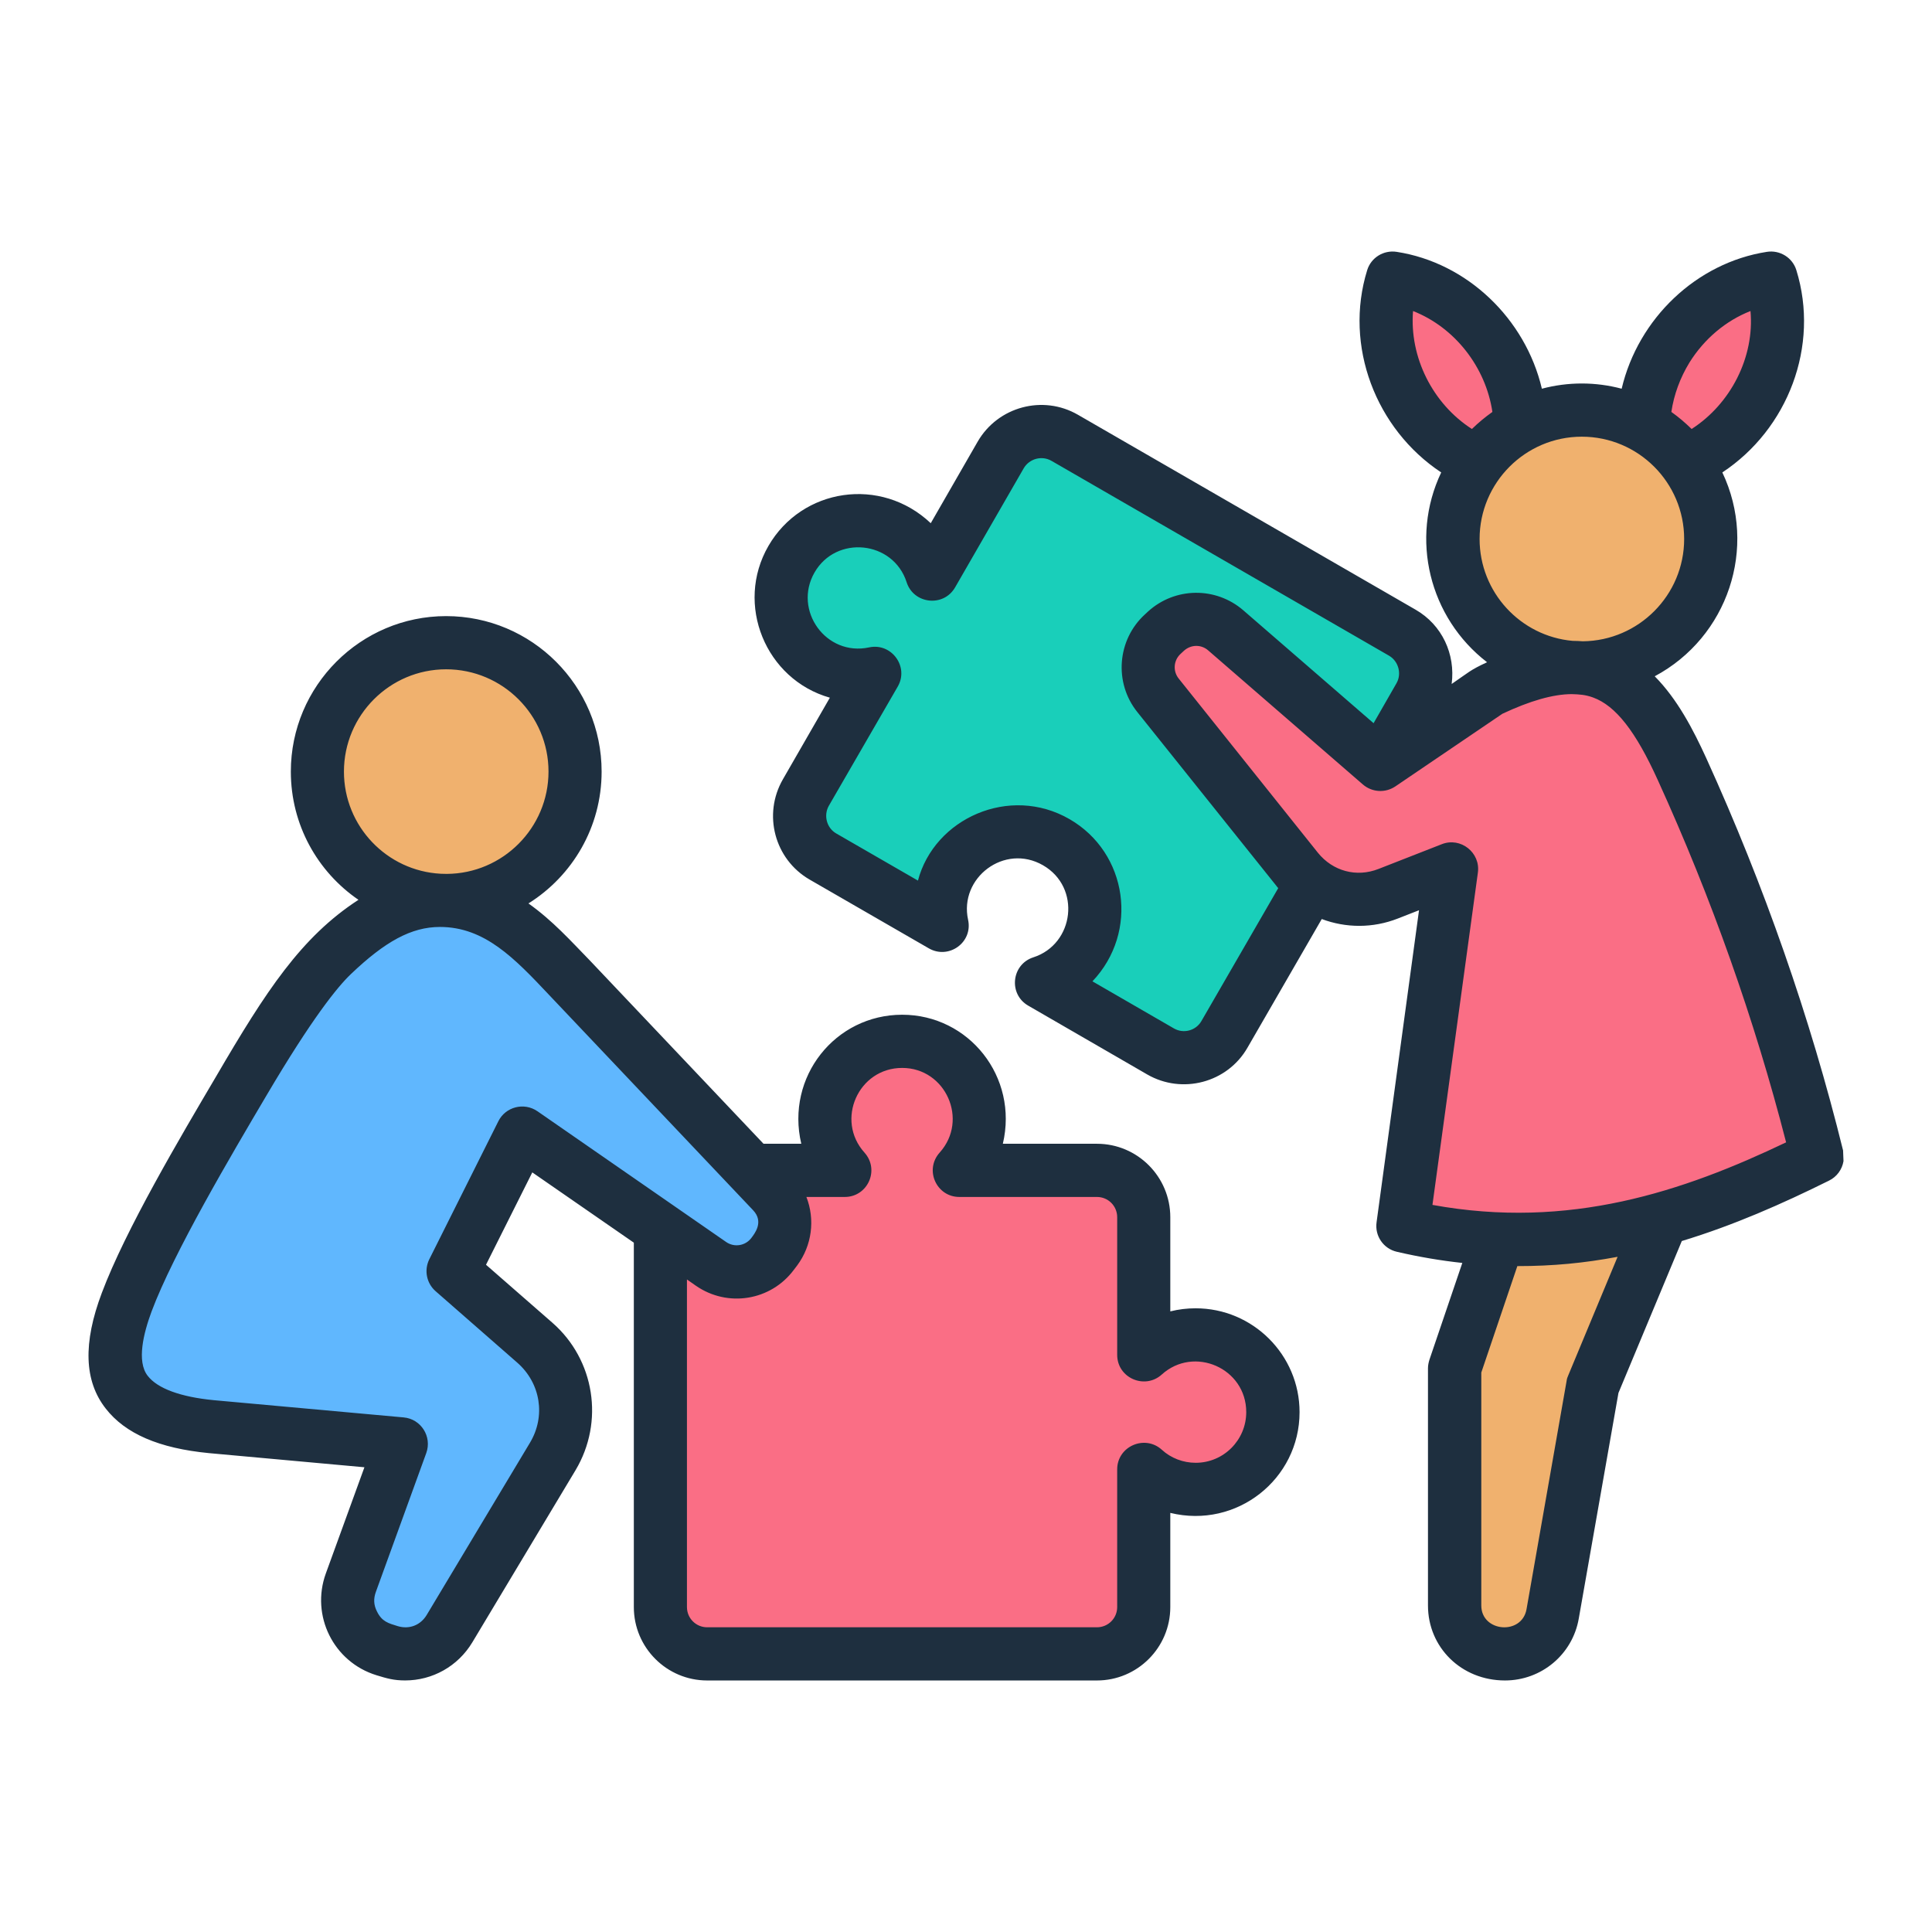
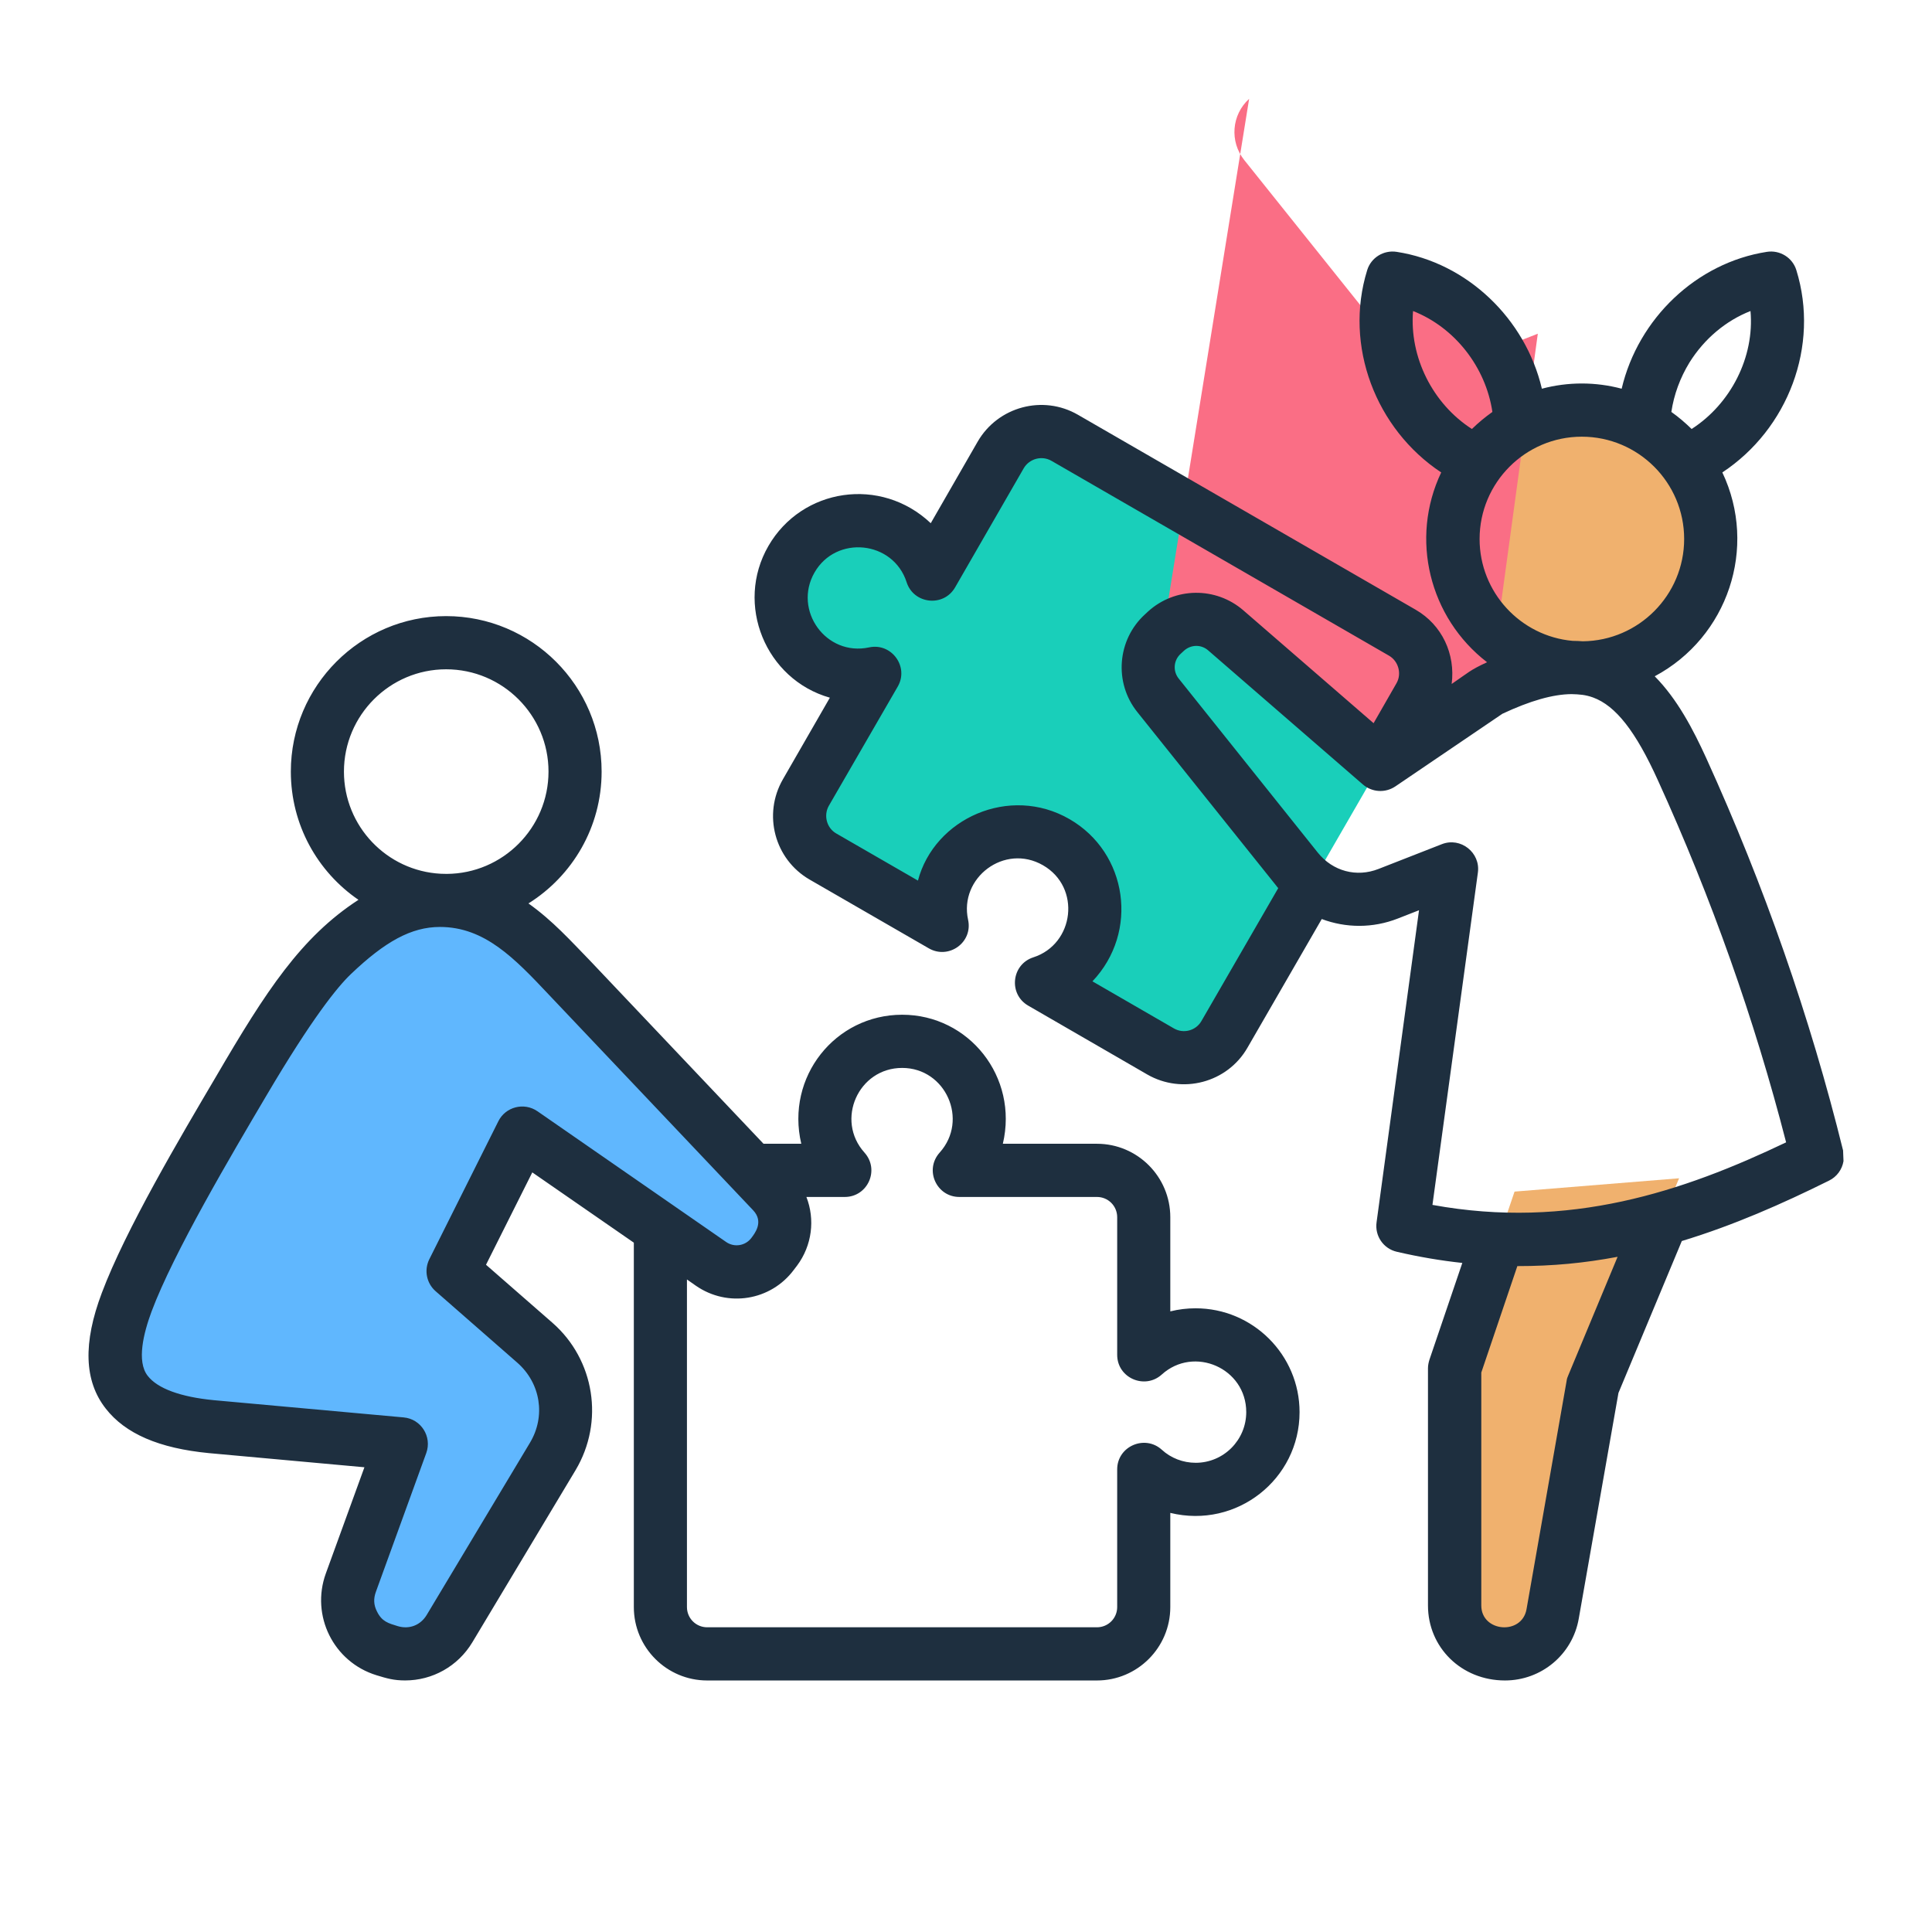
<svg xmlns="http://www.w3.org/2000/svg" id="Layer_1" enable-background="new 0 0 500 500" viewBox="0 0 500 500">
  <g clip-rule="evenodd" fill-rule="evenodd">
-     <path d="m182.993 302.911h35.619c-11.516-12.729-2.554-33.399 14.83-33.399s26.347 20.669 14.83 33.399h35.619c6.664 0 12.116 5.452 12.116 12.116v35.618c12.731-11.517 33.399-2.552 33.399 14.83s-20.666 26.348-33.399 14.83v35.619c0 6.664-5.452 12.116-12.116 12.116h-100.898c-6.664 0-12.116-5.452-12.116-12.116v-100.897c0-6.664 5.452-12.116 12.116-12.116z" fill="#fa6e85" />
    <path d="m275.54 113.318 87.38 50.449c5.771 3.332 7.767 10.78 4.435 16.551l-50.449 87.38c-3.332 5.771-10.78 7.767-16.551 4.435l-30.846-17.809c16.339-5.267 18.91-27.648 3.856-36.339-15.053-8.691-33.15 4.725-29.543 21.509l-30.846-17.809c-5.771-3.332-7.767-10.78-4.435-16.551l17.809-30.846c-16.784 3.608-30.2-14.49-21.509-29.543s31.072-12.484 36.339 3.856l17.809-30.846c3.332-5.773 10.78-7.769 16.551-4.437z" fill="#19cfba" />
    <path d="m200.744 323.448-.809 1.078c-3.748 4.997-10.777 6.138-15.913 2.582l-48.897-33.851-17.876 35.752 21.143 18.5c8.535 7.468 10.461 19.705 4.633 29.434l-26.694 44.56c-3.21 5.358-9.461 7.76-15.433 5.93-4.312-1.321-7.292-2.833-9.508-7.28-1.701-3.413-1.904-6.979-.6-10.563l13.052-35.892-49.158-4.469c-11.044-1.07-18.173-4.133-21.907-8.921-4.583-5.879-3.266-14.556.016-23.28 6.207-16.502 21.161-41.581 30.311-57.11 8.404-14.263 16.753-26.851 22.922-32.752 9.259-8.858 17.511-13.682 26.251-14.104 15.83-.765 25.651 10.025 35.409 20.326l52.196 55.096c3.93 4.146 4.29 10.394.862 14.964z" fill="#60b7fe" />
-     <ellipse cx="115.467" cy="199.706" fill="#f0b16e" rx="33.358" ry="33.358" transform="matrix(.055 -.999 .999 .055 -90.318 303.953)" />
    <path d="m391.964 308.385-15.517 45.711v61.429c0 6.893 5.622 12.516 12.515 12.516 6.595 0 11.752-4.026 12.862-10.353l10.374-59.123 22.345-53.627z" fill="#f0b16e" />
-     <path d="m458.337 71.996c6.952 22.208-8.396 46.842-31.394 50.391-6.953-22.208 8.394-46.842 31.394-50.391z" fill="#fa6e85" />
    <path d="m360.371 71.996c-6.952 22.209 8.395 46.842 31.394 50.391 6.952-22.208-8.395-46.842-31.394-50.391z" fill="#fa6e85" />
    <ellipse cx="409.353" cy="139.509" fill="#f0b16e" rx="33.358" ry="33.358" transform="matrix(.045 -.999 .999 .045 251.438 542.121)" />
-     <path d="m300.928 164.115.852-.775c4.378-3.984 10.961-4.063 15.434-.187l40.023 34.69 28.149-19.106c27.214-12.889 38.639-4.498 49.951 20.388 14.68 32.297 26.435 65.828 34.958 100.273-32.094 15.887-65.752 27.524-107.254 17.876l12.596-92.371-16.378 6.412c-8.52 3.336-17.834.844-23.55-6.301l-36.035-45.044c-3.836-4.795-3.289-11.721 1.254-15.855z" fill="#fa6e85" />
+     <path d="m300.928 164.115.852-.775c4.378-3.984 10.961-4.063 15.434-.187l40.023 34.69 28.149-19.106l12.596-92.371-16.378 6.412c-8.52 3.336-17.834.844-23.55-6.301l-36.035-45.044c-3.836-4.795-3.289-11.721 1.254-15.855z" fill="#fa6e85" />
    <path d="m309.442 378.569c-3.257 0-6.404-1.201-8.777-3.386-4.372-3.966-11.538-.905-11.538 5.102v35.623c0 2.881-2.319 5.232-5.244 5.232h-100.858c-2.926 0-5.244-2.35-5.244-5.232v-84.783l2.319 1.624c8.225 5.691 19.376 3.884 25.338-4.11l.828-1.083c3.919-5.26 4.692-11.977 2.429-17.784h9.937c5.901 0 9.123-6.998 5.079-11.5-7.543-8.396-1.596-21.894 9.771-21.894 11.28 0 17.269 13.486 9.716 21.894-4.044 4.502-.822 11.5 5.079 11.5h35.607c2.926 0 5.244 2.348 5.244 5.24v35.613c0 6.013 7.148 9.074 11.538 5.102 8.335-7.542 21.861-1.659 21.861 9.727-.002 7.234-5.854 13.115-13.085 13.115zm167.654-78.06-.11-2.777c-8.501-34.44-20.426-68.575-35.386-101.476-3.423-7.515-7.563-15.388-13.359-21.234 18.922-10.107 26.733-33.312 17.499-52.756 16.993-11.218 25.228-32.737 19.156-52.345-.994-3.247-4.251-5.266-7.618-4.744-18.254 2.83-33.327 17.279-37.594 35.423-6.751-1.798-13.869-1.805-20.646 0-4.261-18.124-19.351-32.619-37.594-35.423-3.368-.513-6.625 1.497-7.618 4.744-6.065 19.588 2.227 41.142 19.156 52.345-8.165 17.158-3.077 37.605 11.869 49.123-4.475 2.071-4.649 2.544-9.164 5.626 1.009-7.711-2.466-15.277-9.329-19.226l-87.388-50.445c-9.053-5.238-20.701-2.119-25.946 6.948l-12.145 21.115c-12.919-12.213-33.332-9.118-42.01 5.883-8.747 15.119-.731 34.556 15.899 39.274l-12.145 21.107c-5.254 9.102-2.171 20.711 6.901 25.961l30.859 17.803c5.123 2.952 11.445-1.51 10.157-7.405-2.368-10.847 9.404-19.835 19.377-14.105 9.947 5.715 8.128 20.408-2.484 23.833-5.682 1.833-6.493 9.533-1.325 12.507l30.804 17.812c9.032 5.204 20.736 2.154 25.946-6.957l19.211-33.273c6.238 2.34 13.194 2.413 19.708-.138l5.465-2.139-10.986 80.755c-.497 3.523 1.767 6.836 5.244 7.636 5.796 1.348 11.427 2.294 16.947 2.889l-8.501 25.017c-.221.716-.387 1.458-.387 2.21v61.429c0 10.786 8.593 19.399 19.928 19.399 9.44 0 17.5-6.745 19.1-16.039l10.268-58.374 16.396-39.313c13.414-4.065 26.056-9.654 38.09-15.628 2.056-1.005 3.402-2.912 3.755-5.042zm-338.013-12.925 48.855 33.852c2.098 1.451 4.968.992 6.514-1.055.809-1.097 3.331-4.15.441-7.185l-52.885-55.812c-8.833-9.361-16.561-17.49-28.154-17.49-7.378 0-14.2 3.752-23.075 12.231-3.478 3.323-10.047 11.444-21.75 31.274-9.148 15.487-24.112 40.79-29.81 56.034-2.043 5.523-3.92 12.891-.994 16.628 2.539 3.285 8.501 5.469 17.113 6.303l49.131 4.459c4.507.408 7.378 4.977 5.852 9.214l-13.028 35.889c-.663 1.818-.607 3.405.276 5.141 1.287 2.609 2.939 3.03 5.355 3.769 2.981.91 5.907-.22 7.508-2.889l26.719-44.562c4.14-6.891 2.76-15.416-3.257-20.712l-21.143-18.5c-2.374-2.063-3.036-5.46-1.656-8.259l17.886-35.751c1.84-3.696 6.607-4.981 10.102-2.579zm-50.07-87.895c0-14.599 11.869-26.474 26.443-26.474 14.629 0 26.498 11.875 26.498 26.474 0 14.554-11.814 26.401-26.332 26.474-.497-.026-.994-.037-1.546-.037-13.967-.724-25.063-12.304-25.063-26.437zm220.429 138.898c-2.263 0-4.416.265-6.569.798v-24.371c0-10.48-8.501-19.007-18.99-19.007h-24.345c4.077-17.321-8.799-33.394-26.056-33.394-17.318 0-30.188 16.072-26.111 33.394h-9.771l-44.881-47.369c-5.08-5.212-9.678-10.365-15.954-14.83 11.372-7.12 18.935-19.748 18.935-34.118 0-22.19-18.051-40.241-40.243-40.241-22.137 0-40.188 18.051-40.188 40.241 0 13.756 6.901 25.924 17.5 33.183-14.827 9.639-23.908 23.561-36.821 45.681-9.329 15.813-23.462 39.716-29.589 56.032-4.913 13.014-4.582 22.806.994 29.935 5.079 6.525 13.801 10.297 26.719 11.545l40.243 3.661-9.992 27.492c-3.947 10.903 1.981 22.923 13.139 26.338 2.711.83 4.461 1.339 7.397 1.339 7.011 0 13.635-3.625 17.389-9.874l26.719-44.562c7.452-12.499 4.968-28.548-6.017-38.147l-17.169-14.995 11.979-23.904 26.277 18.188v94.307c0 10.472 8.501 18.996 18.99 18.996h100.857c10.489 0 18.99-8.524 18.99-18.996v-24.373c17.191 4.183 33.454-8.727 33.454-26.079-.002-14.82-12.092-26.87-26.886-26.87zm61.276-26.759c35.441 6.469 64.919-3.478 91.528-16.188-8.17-31.779-19.321-63.273-33.177-93.685-5.741-12.69-10.93-19.308-16.782-21.445-1.962-.709-3.526-.817-5.576-.871-4.803.037-10.71 1.715-17.886 5.083l-27.712 18.804c-2.595 1.742-6.017 1.55-8.391-.496l-40.023-34.687c-1.822-1.607-4.472-1.57-6.293.073l-.828.772c-1.877 1.678-2.098 4.524-.497 6.469l35.993 45.038c3.864 4.781 9.992 6.424 15.678 4.194l16.395-6.415c4.882-1.915 10.034 2.196 9.329 7.343zm35.165 44.075c-.221.468-.387.955-.442 1.46l-10.378 59.115c-1.212 6.796-11.703 5.919-11.703-.973v-60.291l9.329-27.548c9.266 0 17.339-.789 25.946-2.405zm-94.951-91.664c-1.435 2.504-4.637 3.357-7.121 1.917l-21.088-12.186c12.104-12.75 9.129-33.268-5.907-41.966-15.528-8.984-35.026-.185-39.25 15.895l-21.143-12.197c-2.5-1.429-3.317-4.696-1.932-7.148l17.831-30.843c2.995-5.149-1.589-11.417-7.397-10.167-11.144 2.398-19.733-9.6-14.132-19.373 5.606-9.783 20.385-8.272 23.848 2.526 1.796 5.601 9.511 6.53 12.531 1.331l17.775-30.852c1.453-2.469 4.664-3.357 7.177-1.91l87.388 50.445c2.432 1.435 3.313 4.704 1.877 7.148l-5.907 10.305-33.729-29.227c-7.121-6.139-17.665-6.01-24.621.304l-.828.769c-7.176 6.553-8.06 17.648-1.987 25.245l36.048 45.049c.11.183.276.358.442.541zm71.986-124.748c0-14.601 11.869-26.476 26.443-26.476 14.629 0 26.498 11.876 26.498 26.476 0 14.517-11.758 26.327-26.222 26.474-.883-.073-1.767-.101-2.65-.11-13.47-1.203-24.069-12.563-24.069-26.364zm-1.987-28.467c-10.154-6.523-16.203-18.588-15.236-30.53 10.795 4.242 18.814 14.501 20.536 26.116-1.878 1.331-3.644 2.799-5.3 4.414zm56.308-17.214c3.864-6.176 9.44-10.821 15.788-13.316 1.064 11.945-5.131 24.038-15.236 30.53-1.656-1.615-3.368-3.084-5.244-4.414.661-4.467 2.263-8.837 4.692-12.8z" fill="#1e2f3f" />
  </g>
</svg>